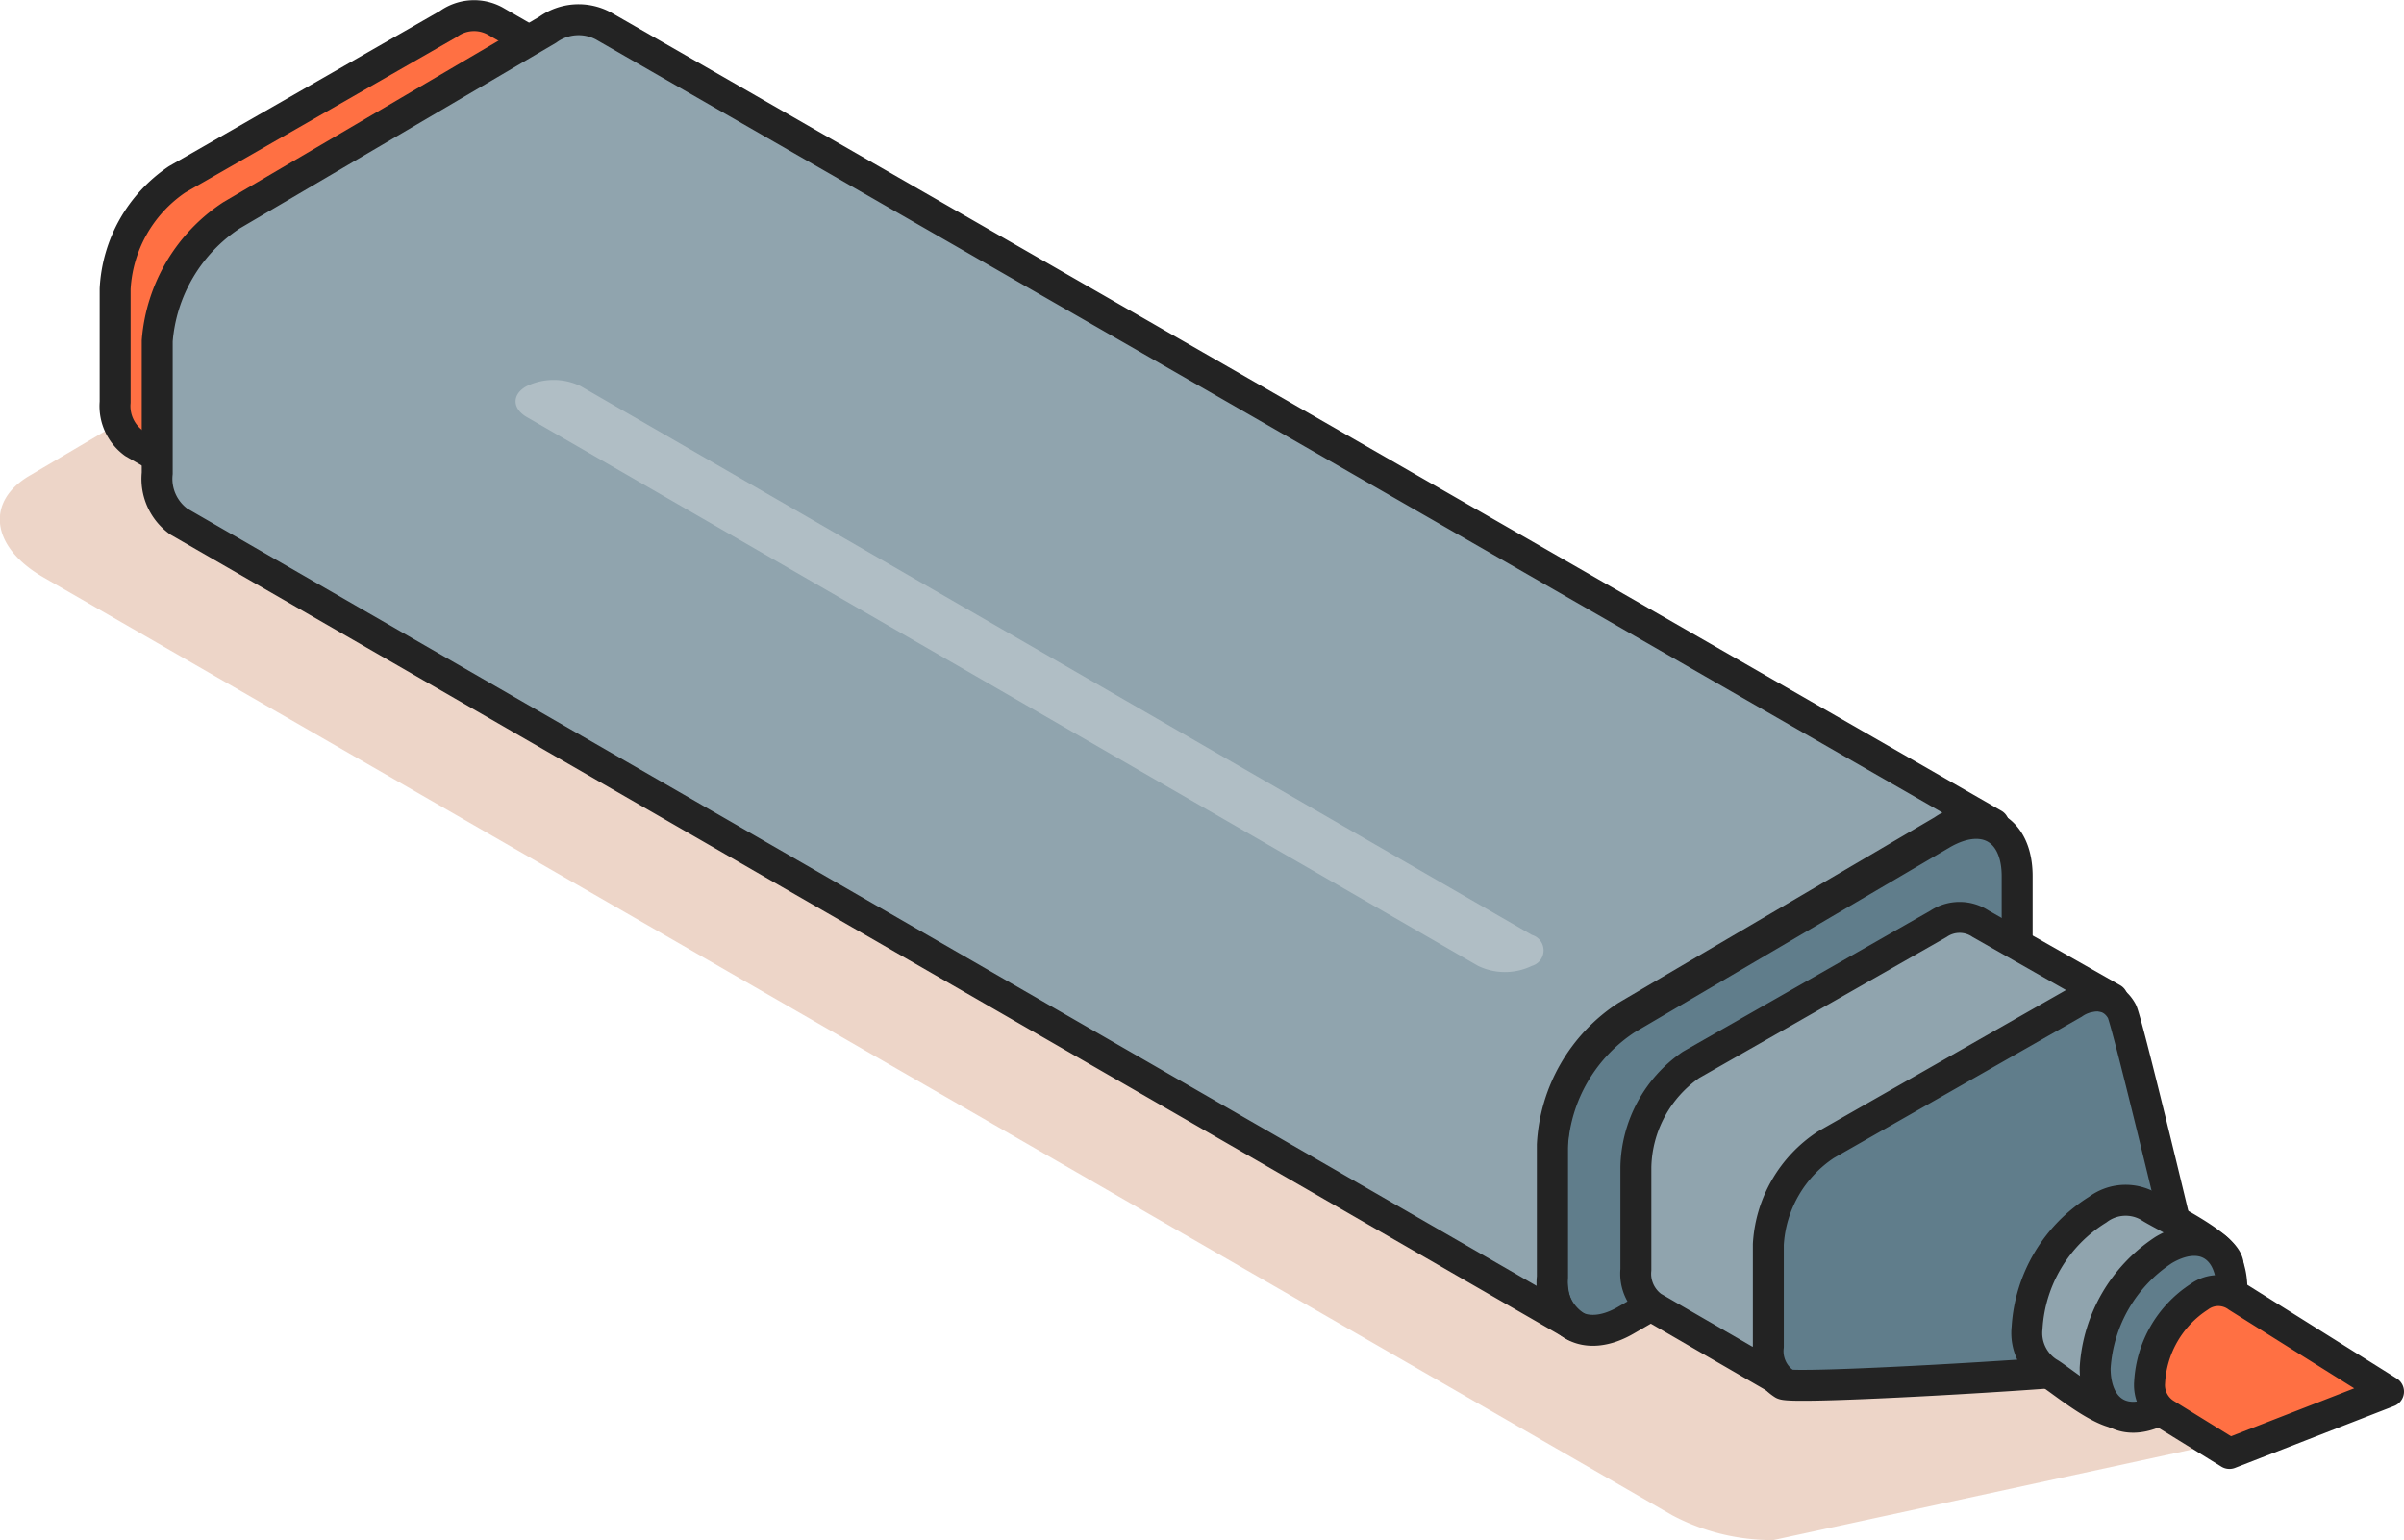
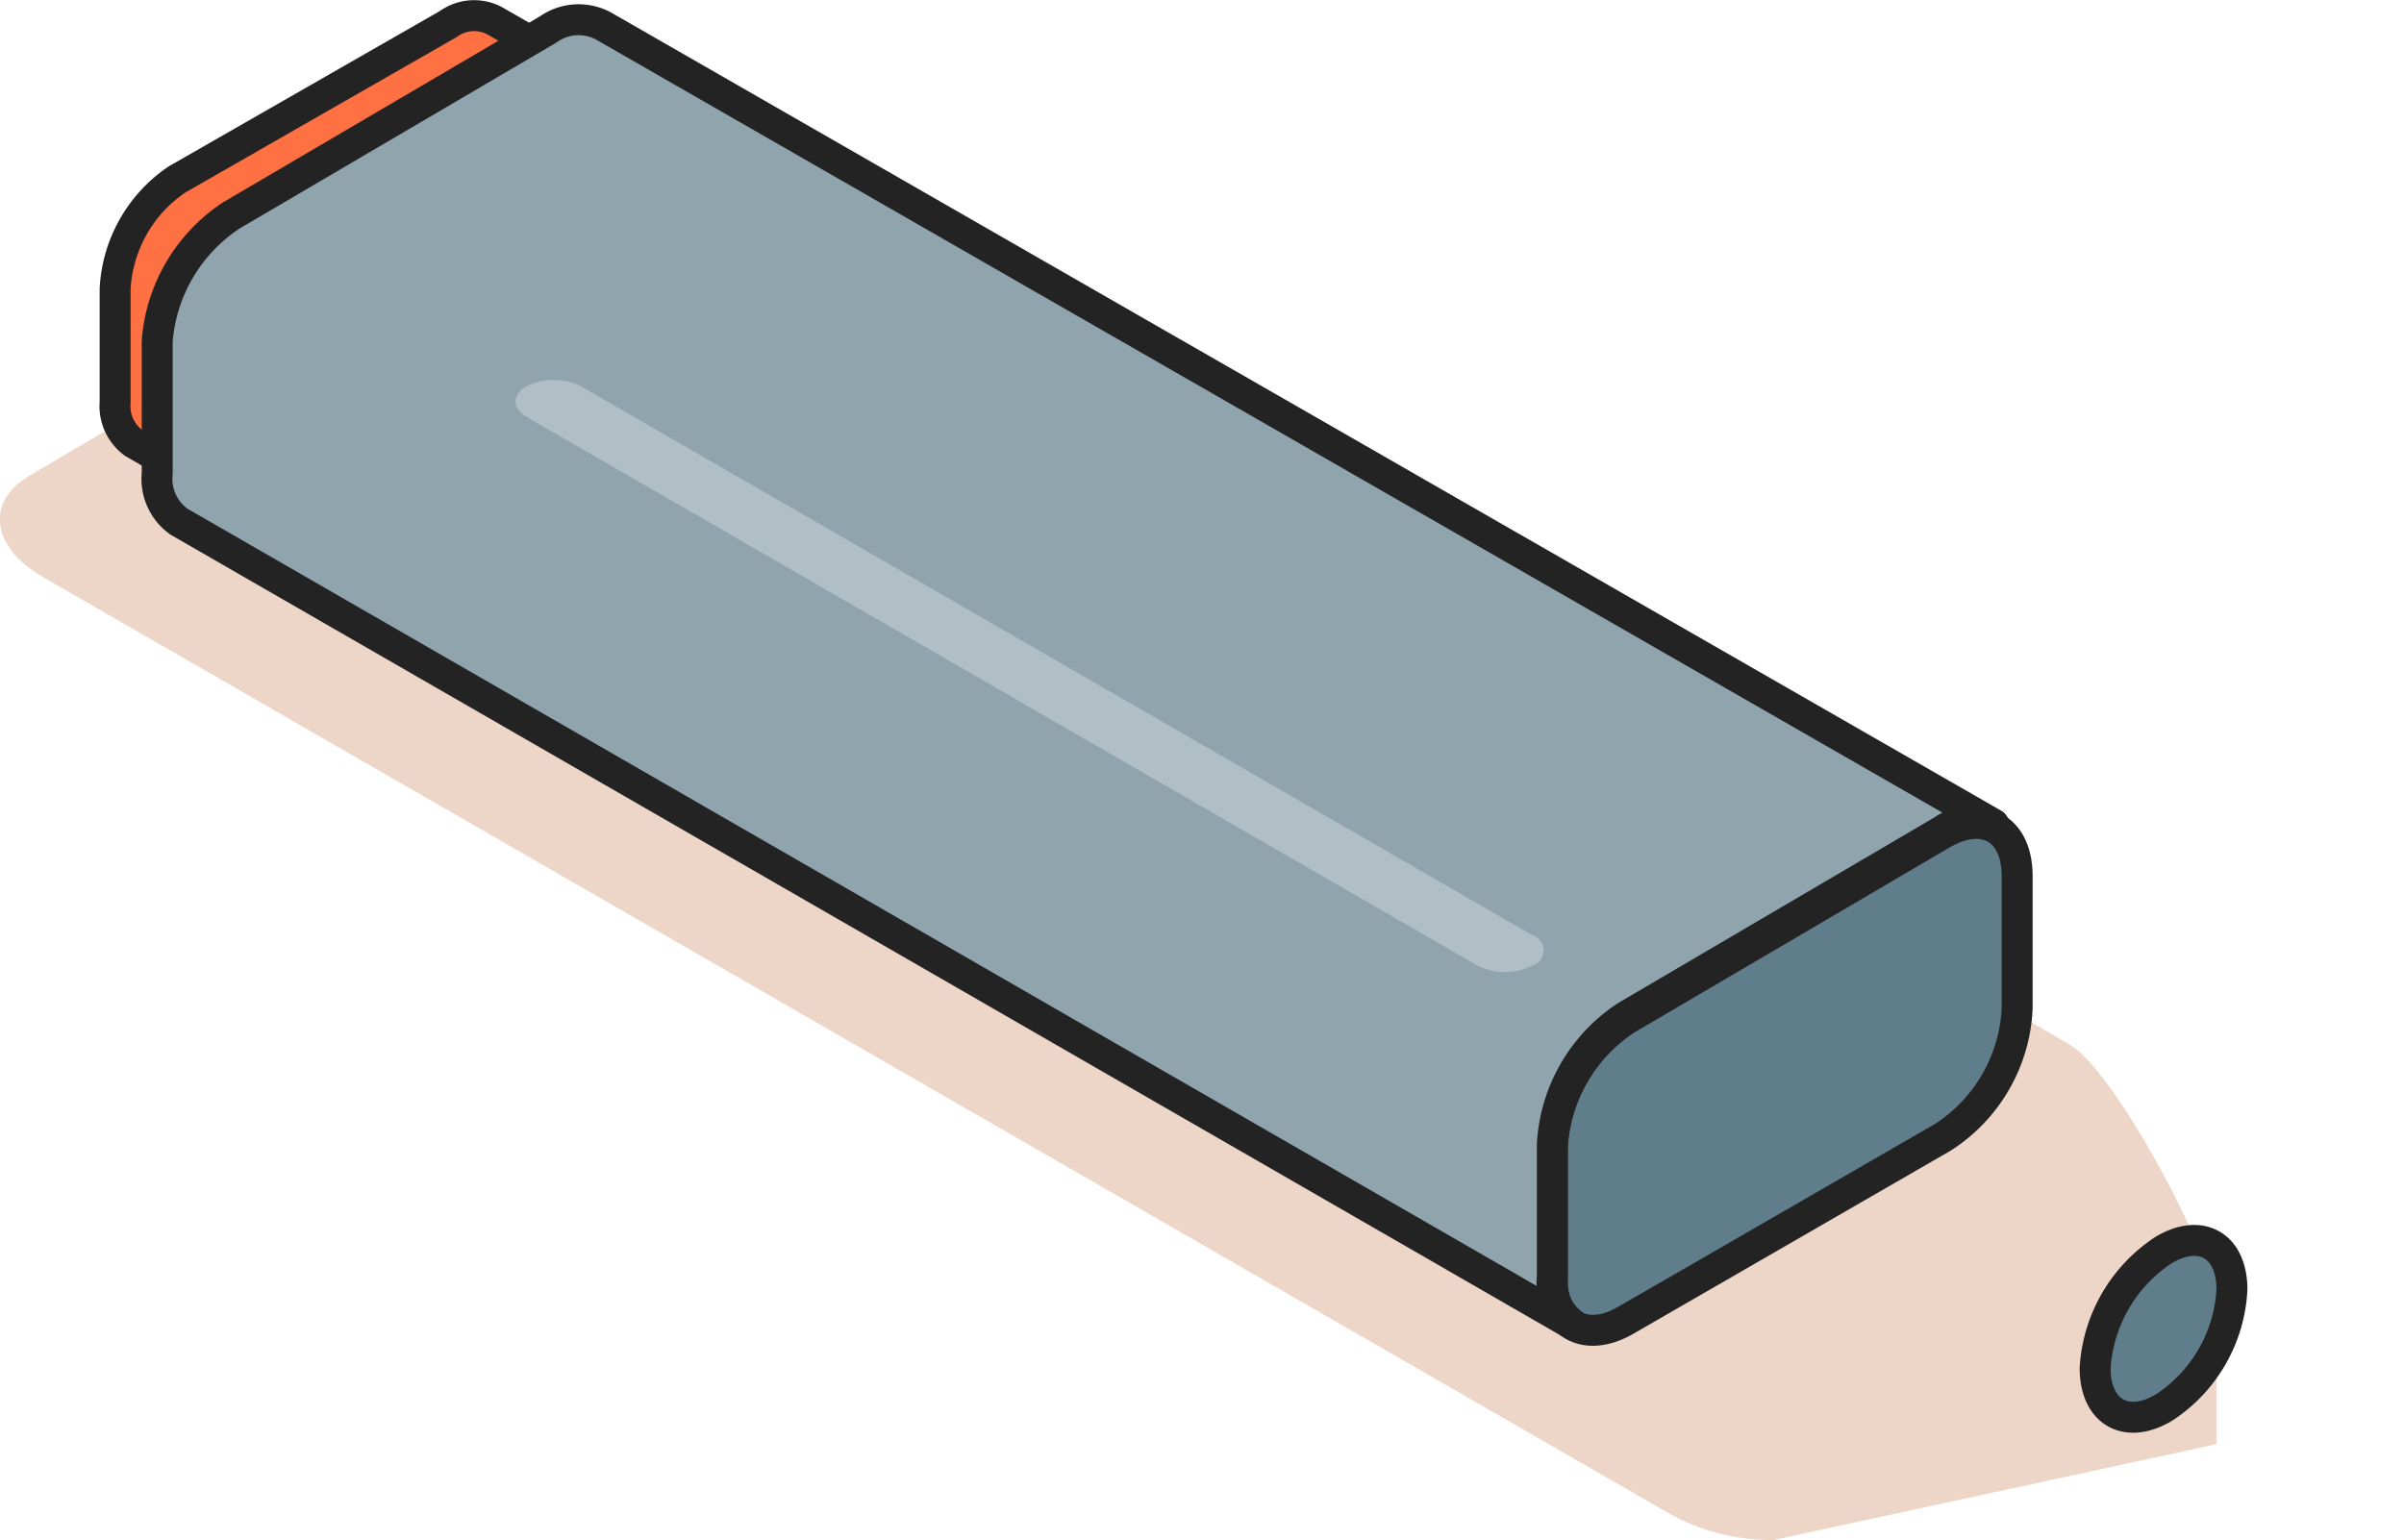
<svg xmlns="http://www.w3.org/2000/svg" viewBox="0 0 38.84 24.89">
  <defs>
    <style>.cls-1{isolation:isolate;}.cls-2{fill:#ddad92;mix-blend-mode:multiply;opacity:0.5;}.cls-3{fill:#ff7043;}.cls-3,.cls-4,.cls-5{stroke:#232323;stroke-linecap:round;stroke-linejoin:round;stroke-width:0.5px;}.cls-4{fill:#607d8b;}.cls-5{fill:#90a4ae;}.cls-6{fill:#b0bec5;}</style>
  </defs>
  <g class="cls-1">
    <g id="レイヤー_2" data-name="レイヤー 2">
      <g id="レイヤー_1-2" data-name="レイヤー 1">
        <path class="cls-2" d="M.49,7.68,7.73,3.41a3.16,3.16,0,0,1,2.85.12L33.45,16.89c.84.49,3.09,4.75,2.36,5.17v1.28l-7.16,1.55h0a3.45,3.45,0,0,1-1.63-.4L.7,9.33C-.15,8.84-.24,8.1.49,7.68" />
        <path class="cls-3" d="M21.06,15.74v1.82a.69.69,0,0,0,.32.67L2.16,7.16a.74.74,0,0,1-.3-.66V4.67a2.28,2.28,0,0,1,1-1.77L7.24.39A.71.71,0,0,1,8,.34l19.13,11a.74.74,0,0,0-.69.08L22.08,14A2.26,2.26,0,0,0,21.06,15.74Z" />
        <path class="cls-4" d="M26.28,21.33l5.11-2.95a2.62,2.62,0,0,0,1.2-2.08V14.16c0-.76-.53-1.07-1.2-.69l-5.11,3a2.65,2.65,0,0,0-1.2,2.08v2.14C25.08,21.41,25.62,21.72,26.28,21.33Z" />
        <path class="cls-5" d="M2.54,5.51V7.65a.85.85,0,0,0,.35.78l22.56,13a.83.83,0,0,1-.37-.79V18.5a2.65,2.65,0,0,1,1.2-2.08l5.11-3a.87.87,0,0,1,.82-.1L9.75.42a.85.85,0,0,0-.9.06l-5.11,3A2.68,2.68,0,0,0,2.54,5.51Z" />
-         <path class="cls-4" d="M33.77,22.13s1.4-1.66,1.4-2.26c0,0-.82-3.43-.89-3.53-.15-.27-.46-.33-.83-.12l-4,2.28a2.07,2.07,0,0,0-.93,1.61v1.65a.63.63,0,0,0,.29.61C29,22.46,33.28,22.2,33.77,22.13Z" />
-         <path class="cls-5" d="M26.43,18.86v1.66a.66.66,0,0,0,.27.6l2.16,1.25a.63.63,0,0,1-.29-.61V20.11a2.07,2.07,0,0,1,.93-1.61l4-2.28a.68.68,0,0,1,.63-.08L32,14.93a.61.61,0,0,0-.68,0l-4,2.28A2.06,2.06,0,0,0,26.43,18.86Z" />
-         <path class="cls-5" d="M32.75,21.46a.76.76,0,0,0,.34.72c.2.11,1,.81,1.3.64A4,4,0,0,0,36,20.45c0-.32-1.11-.83-1.28-.95a.75.75,0,0,0-.83.05A2.42,2.42,0,0,0,32.75,21.46Z" />
        <path class="cls-4" d="M33.85,22.11c0,.71.5,1,1.11.64a2.43,2.43,0,0,0,1.1-1.91c0-.7-.49-1-1.1-.64A2.46,2.46,0,0,0,33.85,22.11Z" />
-         <path class="cls-3" d="M34.73,22.34a1.76,1.76,0,0,1,.8-1.38.52.52,0,0,1,.62,0l2.44,1.53-2.57,1L35,22.86A.55.55,0,0,1,34.73,22.34Z" />
        <path class="cls-6" d="M8.51,6.74l15.37,8.87a1,1,0,0,0,.87,0,.26.26,0,0,0,0-.5L9.38,6.24a1,1,0,0,0-.87,0C8.27,6.37,8.27,6.6,8.51,6.74Z" />
      </g>
    </g>
  </g>
</svg>